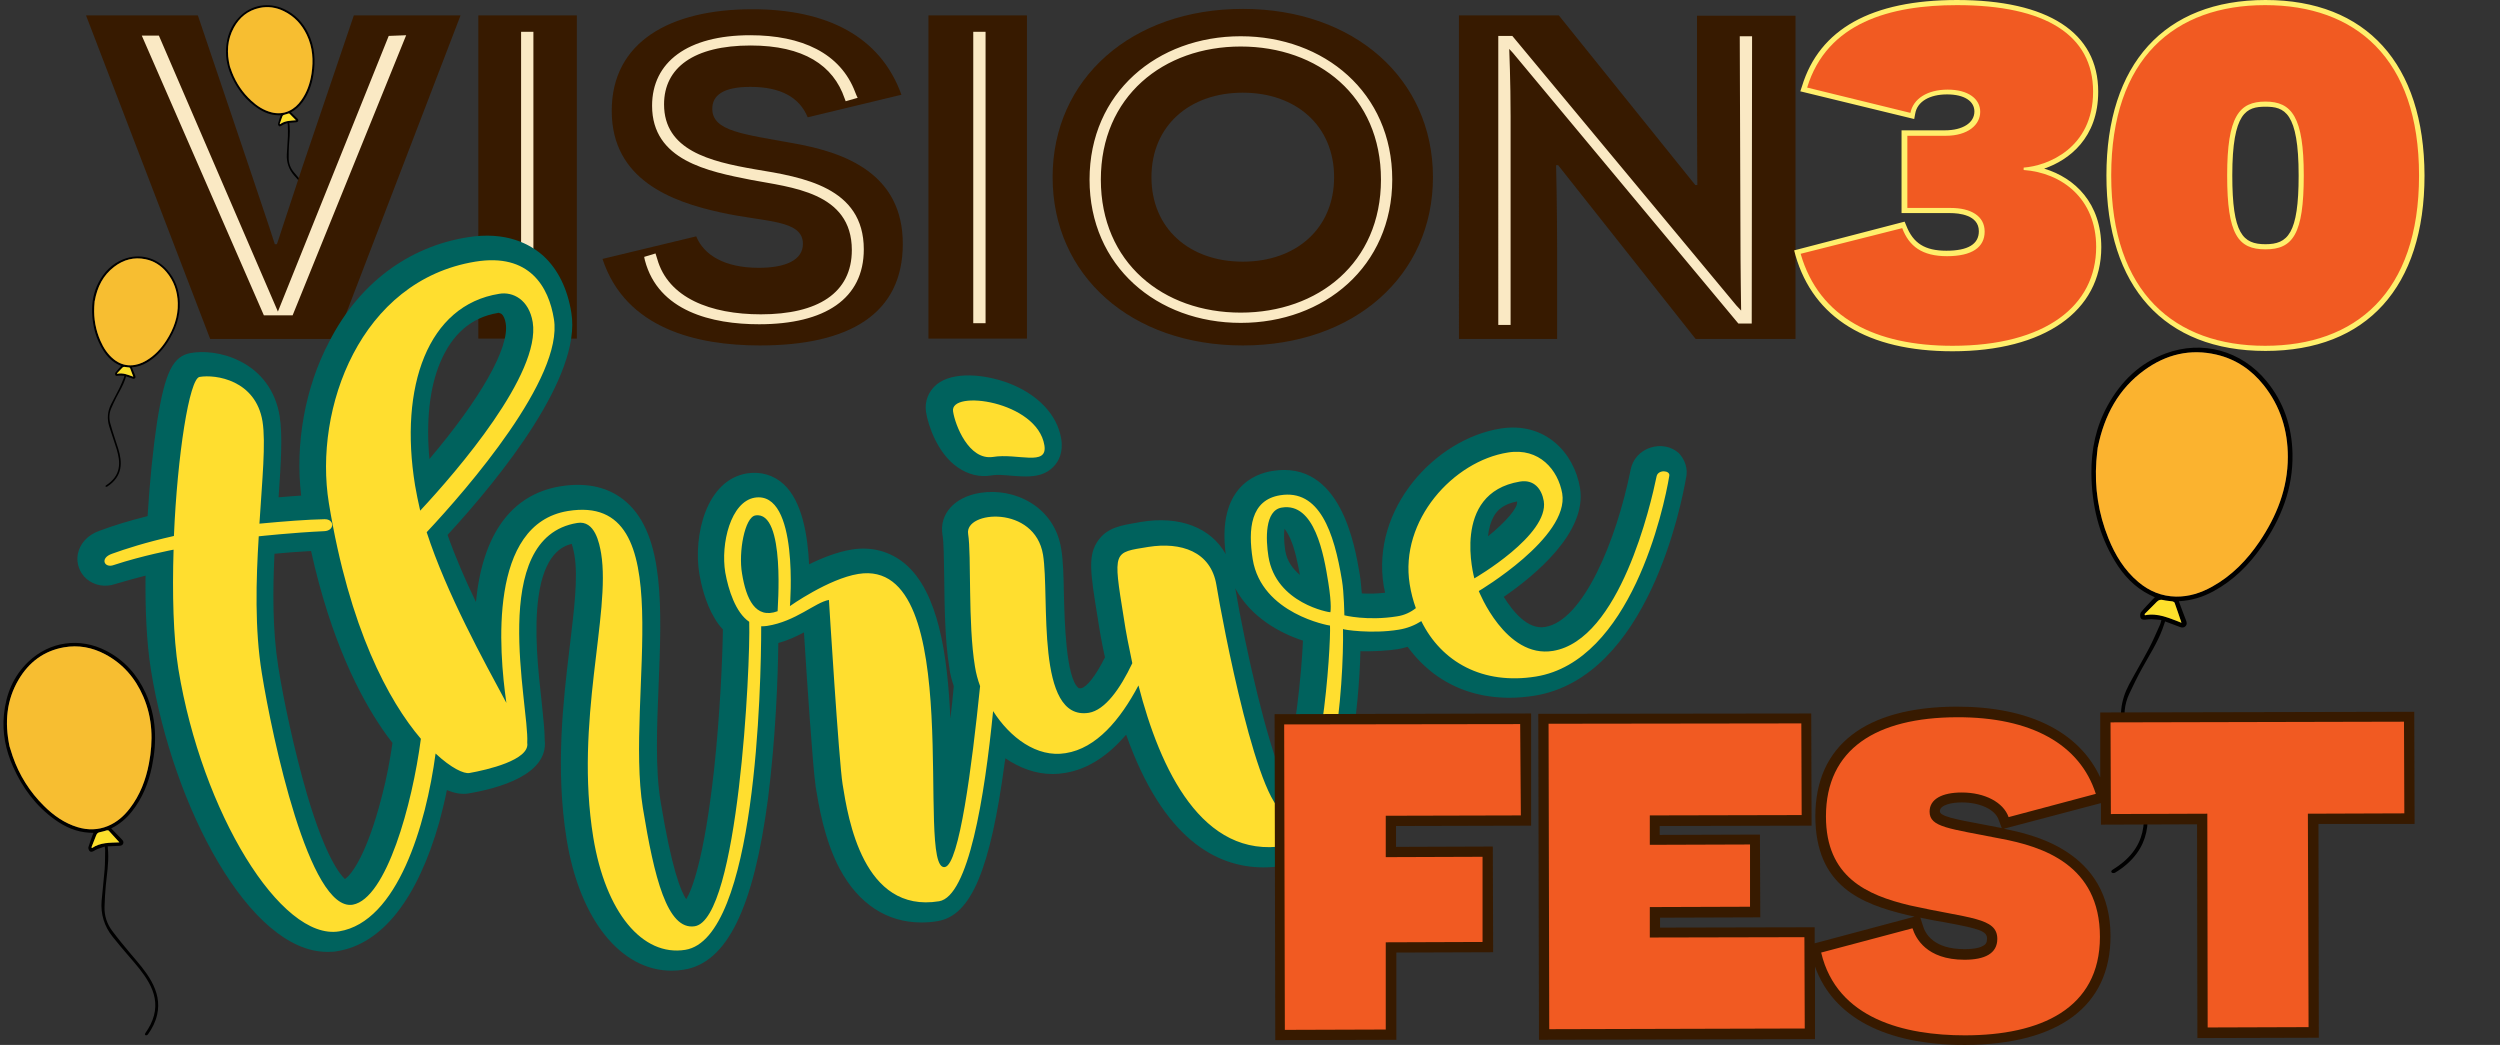
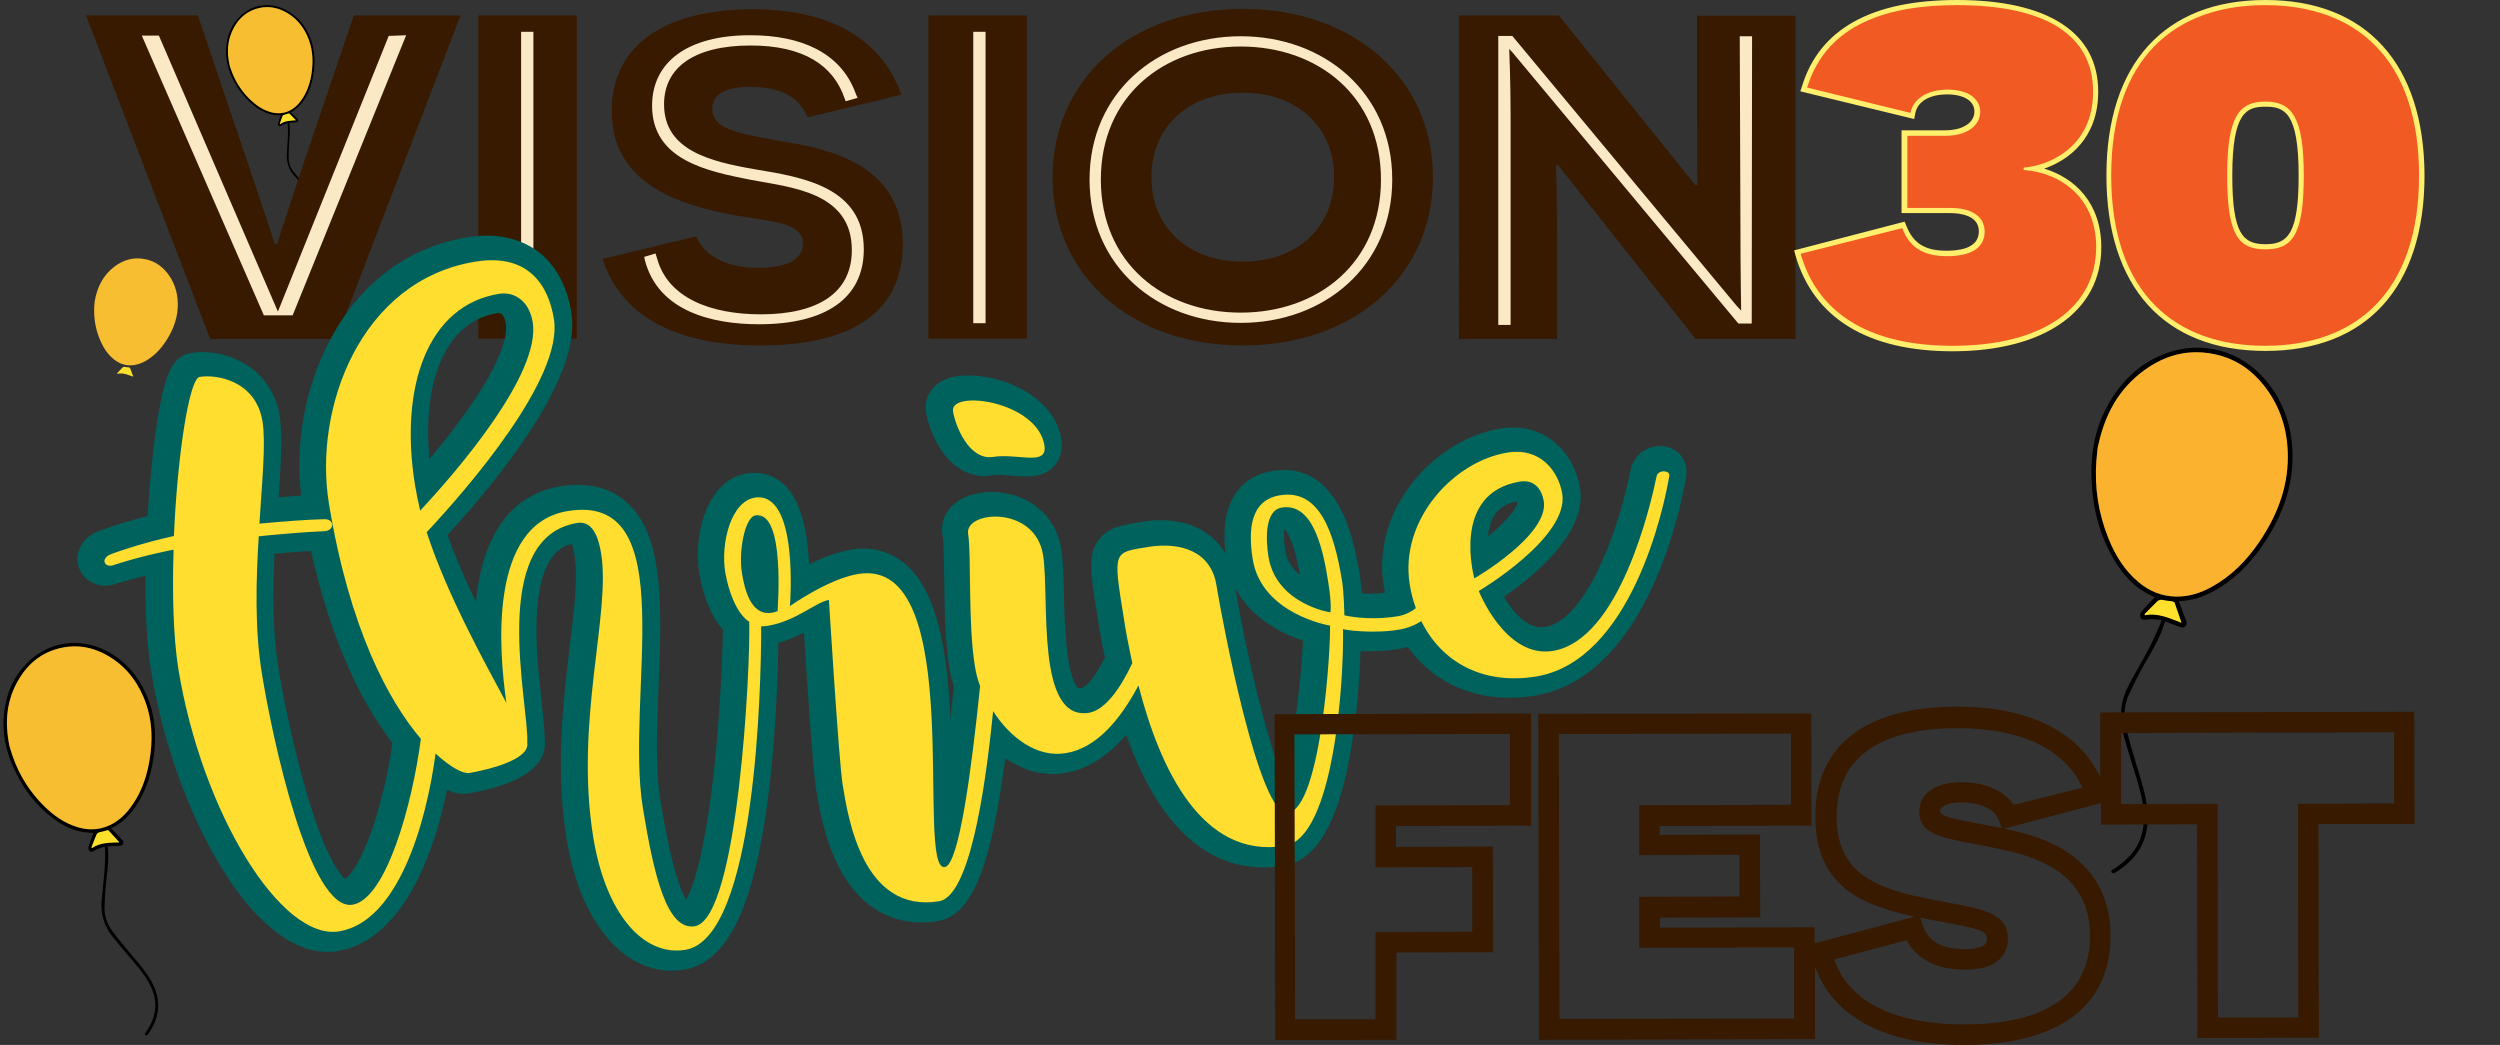
<svg xmlns="http://www.w3.org/2000/svg" id="a" viewBox="0 0 730.92 305.5">
  <rect x="0" y="0" width="730.92" height="305.5" fill="#333333" stroke="none" />
  <defs>
    <style>.h{fill:#fde02c;}.h,.i,.j,.k,.l,.m,.n,.o,.p,.q{stroke-width:0px;}.i{fill:#f15a22;}.j{fill:#f7be31;}.k{fill:#371a00;}.m{fill:#00625d;}.n{fill:#fbb32f;}.o{fill:#ffef6c;}.p{fill:#fae9c4;}.q{fill:#ffde2f;}</style>
  </defs>
  <g id="b">
    <g id="c">
      <path class="l" d="M637.02,175.78c.71,1.92,1.36,3.71,2.06,5.48.25.64.42,1.22-.08,1.78-.5.55-1.1.5-1.75.24-1.38-.55-2.77-1.05-4.24-1.6-.27.77-.5,1.49-.76,2.2-1.51,4.08-3.89,7.71-5.97,11.5-1.34,2.43-2.57,4.94-3.75,7.46-1.46,3.12-1.76,6.43-.97,9.74.9,3.82,2.01,7.59,3.15,11.34,1.26,4.19,2.67,8.35,3.1,12.74.45,4.64-.28,9.01-3.1,12.86-1.71,2.33-3.88,4.15-6.34,5.63-.24.14-.79.15-.94-.02-.38-.41,0-.71.36-.93,2.14-1.32,4.08-2.89,5.65-4.87,2.95-3.73,3.72-8.02,3.25-12.63-.44-4.23-1.74-8.25-3.01-12.28-.99-3.17-1.95-6.34-2.83-9.54-1.42-5.12-.88-10.07,1.62-14.75,1.9-3.56,3.96-7.03,5.84-10.59,1.2-2.27,2.18-4.66,3.25-7,.15-.33.2-.71.36-1.27-1.05-.09-2.01-.2-2.97-.23-.58-.02-1.16.08-1.75.13-.6.05-1.23-.05-1.4-.65-.14-.47-.12-1.19.16-1.53,1.07-1.31,2.27-2.52,3.43-3.76.18-.19.38-.36.63-.6-.56-.26-1.06-.49-1.55-.74-4.42-2.22-7.65-5.69-10.16-9.86-4.74-7.84-6.75-16.45-6.85-25.54-.08-7.06,1.34-13.79,4.79-20.01,3.88-7,9.33-12.32,16.91-15.14,10.75-3.99,22.16-.82,29.48,8.07,5.06,6.15,7.44,13.3,7.61,21.19.23,10.18-3.35,19.15-9.1,27.35-3.74,5.33-8.28,9.83-14.07,12.95-3.05,1.65-6.29,2.68-10.03,2.88ZM613.32,130.75c-.11,1.03-.3,2.53-.41,4.04-.57,7.81.61,15.36,3.53,22.61,1.97,4.89,4.66,9.32,8.75,12.76,3.17,2.67,6.81,4.19,10.99,4.26,3.8.06,7.28-1.07,10.56-2.89,5.73-3.18,10.17-7.74,13.81-13.1,5.07-7.49,8.33-15.63,8.34-24.82,0-7.79-2.18-14.88-7.08-21.02-3.57-4.48-8.12-7.57-13.72-8.89-7.72-1.82-14.78-.1-21.12,4.5-7.54,5.47-11.69,13.08-13.63,22.55ZM637.79,182.07c-.69-2.03-1.32-3.94-2-5.82-.07-.2-.41-.38-.64-.42-.89-.16-1.81-.16-2.67-.39-.79-.21-1.36-.04-1.91.52-1.18,1.2-2.38,2.38-3.57,3.58l.11.34c3.86-.77,7.21.9,10.68,2.2Z" />
    </g>
    <path class="n" d="M613.32,130.75c-.11,1.03-.3,2.53-.41,4.04-.57,7.81.61,15.36,3.53,22.61,1.97,4.89,4.66,9.32,8.75,12.76,3.17,2.67,6.81,4.19,10.99,4.26,3.8.06,7.28-1.07,10.56-2.89,5.73-3.18,10.17-7.74,13.81-13.1,5.07-7.49,8.33-15.63,8.34-24.82,0-7.79-2.18-14.88-7.08-21.02-3.57-4.48-8.12-7.57-13.72-8.89-7.72-1.82-14.78-.1-21.12,4.5-7.54,5.47-11.69,13.08-13.63,22.55Z" />
    <path class="h" d="M637.79,182.07c-.69-2.03-1.32-3.94-2-5.82-.07-.2-.41-.38-.64-.42-.89-.16-1.81-.16-2.67-.39-.79-.21-1.36-.04-1.91.52-1.18,1.2-2.38,2.38-3.57,3.58l.11.34c3.86-.77,7.21.9,10.68,2.2Z" />
    <g id="d">
-       <path class="l" d="M32.51,242.19c1.06,1.11,2.04,2.15,3.05,3.16.36.36.65.72.47,1.25-.18.53-.61.67-1.14.69-1.11.03-2.22.1-3.4.16.05.61.1,1.17.13,1.74.17,3.26-.38,6.47-.69,9.7-.2,2.08-.3,4.17-.37,6.25-.08,2.58.7,4.95,2.23,7,1.76,2.36,3.64,4.63,5.54,6.88,2.12,2.51,4.32,4.95,5.92,7.86,1.69,3.07,2.49,6.29,1.69,9.78-.48,2.11-1.43,4.01-2.69,5.76-.12.17-.5.34-.65.27-.38-.17-.21-.49-.03-.75,1.08-1.55,1.95-3.2,2.44-5.04.92-3.44.18-6.63-1.52-9.66-1.56-2.78-3.65-5.16-5.72-7.56-1.63-1.88-3.23-3.79-4.79-5.73-2.5-3.1-3.6-6.67-3.27-10.64.25-3.01.64-6.02.87-9.03.15-1.92.12-3.86.16-5.79,0-.27-.07-.55-.13-.98-.75.25-1.44.46-2.11.72-.41.16-.78.4-1.16.61-.4.21-.86.33-1.16-.03-.23-.28-.43-.78-.34-1.1.35-1.22.82-2.41,1.24-3.61.07-.19.15-.36.25-.6-.46-.02-.88-.02-1.29-.05-3.71-.21-6.96-1.65-9.93-3.77-5.6-3.99-9.54-9.32-12.31-15.56-2.15-4.84-3.18-9.9-2.65-15.2.59-5.97,2.76-11.26,7.15-15.46,6.22-5.94,15.02-7.16,22.7-3.21,5.31,2.73,9.08,6.95,11.55,12.33,3.19,6.94,3.39,14.19,1.87,21.54-.99,4.78-2.78,9.23-5.84,13.1-1.61,2.04-3.54,3.72-6.05,4.97ZM2.79,218.22c.23.74.55,1.83.92,2.9,1.93,5.55,4.99,10.4,9.16,14.53,2.81,2.78,5.98,5.03,9.82,6.19,2.98.9,5.93.86,8.83-.33,2.63-1.09,4.7-2.9,6.41-5.13,3-3.89,4.7-8.36,5.61-13.13,1.27-6.67,1.09-13.24-1.64-19.58-2.31-5.37-5.93-9.6-11.13-12.37-3.79-2.02-7.84-2.8-12.09-2.04-5.86,1.04-10.21,4.33-13.21,9.39-3.57,6.01-4.16,12.49-2.68,19.59ZM34.91,246.29c-1.08-1.19-2.08-2.32-3.11-3.42-.11-.11-.39-.14-.57-.1-.66.16-1.29.42-1.95.52-.61.09-.95.38-1.16.93-.45,1.18-.93,2.35-1.39,3.52l.18.2c2.43-1.68,5.23-1.53,8.01-1.66Z" />
+       <path class="l" d="M32.51,242.19c1.06,1.11,2.04,2.15,3.05,3.16.36.36.65.72.47,1.25-.18.53-.61.67-1.14.69-1.11.03-2.22.1-3.4.16.05.61.1,1.17.13,1.74.17,3.26-.38,6.47-.69,9.7-.2,2.08-.3,4.17-.37,6.25-.08,2.58.7,4.95,2.23,7,1.76,2.36,3.64,4.63,5.54,6.88,2.12,2.51,4.32,4.95,5.92,7.86,1.69,3.07,2.49,6.29,1.69,9.78-.48,2.11-1.43,4.01-2.69,5.76-.12.17-.5.34-.65.27-.38-.17-.21-.49-.03-.75,1.08-1.55,1.95-3.2,2.44-5.04.92-3.44.18-6.63-1.52-9.66-1.56-2.78-3.65-5.16-5.72-7.56-1.63-1.88-3.23-3.79-4.79-5.73-2.5-3.1-3.6-6.67-3.27-10.64.25-3.01.64-6.02.87-9.03.15-1.92.12-3.86.16-5.79,0-.27-.07-.55-.13-.98-.75.25-1.44.46-2.11.72-.41.16-.78.4-1.16.61-.4.21-.86.33-1.16-.03-.23-.28-.43-.78-.34-1.1.35-1.22.82-2.41,1.24-3.61.07-.19.15-.36.25-.6-.46-.02-.88-.02-1.29-.05-3.71-.21-6.96-1.65-9.93-3.77-5.6-3.99-9.54-9.32-12.31-15.56-2.15-4.84-3.18-9.9-2.65-15.2.59-5.97,2.76-11.26,7.15-15.46,6.22-5.94,15.02-7.16,22.7-3.21,5.31,2.73,9.08,6.95,11.55,12.33,3.19,6.94,3.39,14.19,1.87,21.54-.99,4.78-2.78,9.23-5.84,13.1-1.61,2.04-3.54,3.72-6.05,4.97M2.79,218.22c.23.74.55,1.83.92,2.9,1.93,5.55,4.99,10.4,9.16,14.53,2.81,2.78,5.98,5.03,9.82,6.19,2.98.9,5.93.86,8.83-.33,2.63-1.09,4.7-2.9,6.41-5.13,3-3.89,4.7-8.36,5.61-13.13,1.27-6.67,1.09-13.24-1.64-19.58-2.31-5.37-5.93-9.6-11.13-12.37-3.79-2.02-7.84-2.8-12.09-2.04-5.86,1.04-10.21,4.33-13.21,9.39-3.57,6.01-4.16,12.49-2.68,19.59ZM34.91,246.29c-1.08-1.19-2.08-2.32-3.11-3.42-.11-.11-.39-.14-.57-.1-.66.16-1.29.42-1.95.52-.61.09-.95.38-1.16.93-.45,1.18-.93,2.35-1.39,3.52l.18.2c2.43-1.68,5.23-1.53,8.01-1.66Z" />
    </g>
    <path class="j" d="M2.79,218.22c.23.74.55,1.83.92,2.9,1.93,5.55,4.99,10.4,9.16,14.53,2.81,2.78,5.98,5.03,9.82,6.19,2.98.9,5.93.86,8.83-.33,2.63-1.09,4.7-2.9,6.41-5.13,3-3.89,4.7-8.36,5.61-13.13,1.27-6.67,1.09-13.24-1.64-19.58-2.31-5.37-5.93-9.6-11.13-12.37-3.79-2.02-7.84-2.8-12.09-2.04-5.86,1.04-10.21,4.33-13.21,9.39-3.57,6.01-4.16,12.49-2.68,19.59Z" />
    <path class="h" d="M34.91,246.29c-1.08-1.19-2.08-2.32-3.11-3.42-.11-.11-.39-.14-.57-.1-.66.16-1.29.42-1.95.52-.61.09-.95.38-1.16.93-.45,1.18-.93,2.35-1.39,3.52l.18.2c2.43-1.68,5.23-1.53,8.01-1.66Z" />
    <g id="e">
      <path class="l" d="M85.05,32.83c.64.62,1.23,1.21,1.84,1.78.22.2.4.4.3.72-.09.31-.34.4-.65.42-.65.04-1.29.11-1.97.16.04.35.08.68.11,1.01.17,1.89-.08,3.77-.2,5.66-.07,1.21-.09,2.43-.08,3.65,0,1.5.51,2.87,1.44,4.02,1.07,1.34,2.22,2.61,3.37,3.88,1.29,1.42,2.62,2.79,3.61,4.44,1.05,1.75,1.58,3.61,1.19,5.66-.24,1.24-.75,2.36-1.44,3.41-.07.1-.28.21-.38.17-.22-.09-.13-.28-.03-.43.6-.92,1.07-1.9,1.31-2.98.46-2.02-.04-3.86-1.09-5.59-.97-1.59-2.23-2.93-3.49-4.28-.99-1.06-1.96-2.14-2.91-3.23-1.52-1.75-2.24-3.8-2.13-6.12.08-1.76.25-3.51.32-5.27.04-1.12-.01-2.25-.03-3.37,0-.16-.05-.32-.1-.57-.43.16-.83.3-1.21.47-.23.1-.44.25-.66.38-.23.13-.49.21-.67,0-.14-.16-.27-.45-.22-.63.18-.72.42-1.42.65-2.13.03-.11.08-.21.14-.36-.27,0-.51,0-.75,0-2.16-.04-4.08-.81-5.86-1.98-3.34-2.2-5.75-5.22-7.49-8.79-1.35-2.77-2.06-5.69-1.87-8.79.22-3.49,1.37-6.61,3.83-9.14,3.49-3.59,8.59-4.48,13.14-2.35,3.15,1.48,5.43,3.85,6.98,6.93,2,3.97,2.27,8.18,1.54,12.49-.47,2.8-1.42,5.43-3.12,7.75-.9,1.22-1.98,2.24-3.42,3.02ZM67.25,19.51c.15.43.36,1.05.6,1.67,1.24,3.19,3.12,5.94,5.63,8.26,1.69,1.56,3.59,2.8,5.85,3.39,1.75.46,3.47.37,5.13-.38,1.51-.69,2.67-1.79,3.62-3.12,1.66-2.33,2.56-4.96,2.99-7.76.6-3.91.35-7.73-1.37-11.36-1.46-3.07-3.65-5.46-6.74-6.96-2.25-1.1-4.62-1.46-7.08-.93-3.39.73-5.85,2.74-7.49,5.74-1.95,3.57-2.16,7.35-1.15,11.45ZM86.53,35.16c-.65-.67-1.26-1.3-1.88-1.92-.07-.06-.23-.07-.33-.05-.38.1-.74.27-1.13.35-.35.07-.55.24-.66.56-.24.7-.49,1.39-.74,2.08l.11.12c1.38-1.03,3.01-1,4.63-1.14Z" />
    </g>
    <path class="j" d="M67.25,19.51c.15.43.36,1.05.6,1.67,1.24,3.19,3.12,5.94,5.63,8.26,1.69,1.56,3.59,2.8,5.85,3.39,1.75.46,3.47.37,5.13-.38,1.51-.69,2.67-1.79,3.62-3.12,1.66-2.33,2.56-4.96,2.99-7.76.6-3.91.35-7.73-1.37-11.36-1.46-3.07-3.65-5.46-6.74-6.96-2.25-1.1-4.62-1.46-7.08-.93-3.39.73-5.85,2.74-7.49,5.74-1.95,3.57-2.16,7.35-1.15,11.45Z" />
    <path class="h" d="M86.53,35.16c-.65-.67-1.26-1.3-1.88-1.92-.07-.06-.23-.07-.33-.05-.38.1-.74.27-1.13.35-.35.07-.55.24-.66.56-.24.7-.49,1.39-.74,2.08l.11.12c1.38-1.03,3.01-1,4.63-1.14Z" />
    <g id="f">
-       <path class="l" d="M38.55,107.4c.33.83.64,1.6.96,2.37.12.28.2.53-.02.78-.21.25-.47.23-.76.13-.61-.22-1.22-.43-1.87-.65-.11.34-.2.66-.31.97-.61,1.8-1.61,3.41-2.48,5.09-.56,1.08-1.06,2.19-1.55,3.3-.6,1.38-.69,2.83-.31,4.26.44,1.66.97,3.29,1.51,4.92.6,1.82,1.26,3.61,1.5,5.53.25,2.02-.02,3.94-1.21,5.65-.72,1.04-1.64,1.86-2.7,2.53-.1.07-.34.07-.41,0-.17-.17,0-.31.15-.41.92-.6,1.75-1.31,2.41-2.19,1.24-1.66,1.53-3.54,1.27-5.55-.24-1.84-.86-3.58-1.45-5.33-.47-1.37-.92-2.75-1.35-4.13-.68-2.22-.5-4.39.53-6.46.79-1.58,1.65-3.11,2.43-4.69.5-1.01.9-2.06,1.34-3.09.06-.15.08-.31.14-.56-.46-.03-.88-.06-1.3-.07-.25,0-.51.05-.76.08-.26.03-.54,0-.62-.27-.06-.2-.06-.52.05-.67.45-.59.96-1.13,1.45-1.68.08-.09.16-.16.27-.27-.25-.11-.47-.2-.69-.3-1.96-.92-3.4-2.4-4.55-4.19-2.16-3.37-3.14-7.1-3.29-11.07-.11-3.08.43-6.04,1.86-8.79,1.61-3.1,3.93-5.49,7.21-6.81,4.65-1.87,9.67-.62,12.96,3.18,2.28,2.63,3.4,5.72,3.57,9.16.22,4.44-1.24,8.4-3.65,12.05-1.57,2.37-3.5,4.39-5.99,5.82-1.31.75-2.72,1.24-4.35,1.37ZM27.68,88.01c-.03.45-.1,1.11-.13,1.77-.16,3.42.44,6.7,1.8,9.83.91,2.11,2.14,4.01,3.97,5.47,1.42,1.13,3.02,1.75,4.85,1.73,1.66-.02,3.17-.55,4.58-1.38,2.46-1.45,4.35-3.5,5.88-5.88,2.13-3.33,3.46-6.92,3.35-10.94-.09-3.4-1.12-6.47-3.33-9.1-1.61-1.91-3.63-3.21-6.09-3.72-3.39-.71-6.46.13-9.17,2.21-3.23,2.47-4.95,5.85-5.69,10ZM38.97,110.13c-.32-.88-.62-1.7-.94-2.52-.03-.09-.18-.16-.29-.18-.39-.06-.79-.05-1.17-.14-.35-.08-.6,0-.83.25-.5.54-1.01,1.07-1.52,1.6l.05.15c1.68-.38,3.16.31,4.69.84Z" />
-     </g>
+       </g>
    <path class="j" d="M27.68,88.01c-.03.45-.1,1.11-.13,1.77-.16,3.42.44,6.7,1.8,9.83.91,2.11,2.14,4.01,3.97,5.47,1.42,1.13,3.02,1.75,4.85,1.73,1.66-.02,3.17-.55,4.58-1.38,2.46-1.45,4.35-3.5,5.88-5.88,2.13-3.33,3.46-6.92,3.35-10.94-.09-3.4-1.12-6.47-3.33-9.1-1.61-1.91-3.63-3.21-6.09-3.72-3.39-.71-6.46.13-9.17,2.21-3.23,2.47-4.95,5.85-5.69,10Z" />
    <path class="h" d="M38.97,110.13c-.32-.88-.62-1.7-.94-2.52-.03-.09-.18-.16-.29-.18-.39-.06-.79-.05-1.17-.14-.35-.08-.6,0-.83.25-.5.54-1.01,1.07-1.52,1.6l.05.15c1.68-.38,3.16.31,4.69.84Z" />
  </g>
  <g id="g">
    <path class="k" d="M61.45,99.1L25.15,4.5h32.7l14.7,43.5c5.8,17.1,7.7,23,7.8,23.4h.6c.2-.4,2-6.2,7.6-23l14.9-43.9h31.2l-36.3,94.6h-36.9ZM139.85,4.5h28.8v94.5h-28.8V4.5ZM203.55,69.1c2.2,5.4,8.2,9.2,18.3,9.2,7.9,0,12.9-2.3,12.9-7,0-7.2-11.2-6.3-24.1-9.2-14.2-3.1-31.8-9.5-31.8-29.7S195.95,2.7,219.95,2.7c21.9,0,37.5,8,43.6,25l-27.4,6.6c-2.4-5.8-7.8-8.9-16.8-8.9-8.1,0-11.1,2.6-11.1,6.4,0,6.6,9.1,7.4,23.8,10.1,15.3,2.7,31.9,9,31.9,29.4s-15.5,29.7-41.8,29.7c-18.4,0-39.3-4.9-46-25.3l27.4-6.6h0ZM271.45,4.5h28.8v94.5h-28.8V4.5h0ZM363.35,2.6c32.5,0,55.6,20.4,55.6,49.2s-23,49.2-55.6,49.2-55.6-20.4-55.6-49.2S330.85,2.6,363.35,2.6ZM363.35,76.5c15.6,0,26.7-9.7,26.7-24.7s-11.1-24.7-26.7-24.7-26.7,9.7-26.7,24.7,11.1,24.7,26.7,24.7ZM455.55,48.3h-.6c0,.1.3,12,.3,24.3v26.5h-28.7V4.5h29.2l39.9,49.6h.6c0-.1-.1-12.6-.1-22.5V4.6h28.8v94.5h-29.2l-40.2-50.8h0Z" />
    <path class="p" d="M77.15,92.2L41.45,10.4h5l34.8,80.7c.1-.2,32.4-80.6,32.4-80.6l5.1-.2-33.2,81.9s-8.4,0-8.4,0ZM152.35,9.3h3.6v85.2h-3.6V9.3ZM284.55,9.3h3.6v85.2h-3.6V9.3ZM191.65,74.1s.4,1.2.5,1.6c3.2,11.4,15.6,16.2,30.3,16.2,16.6,0,26.6-6.2,26.6-18.8,0-17-17.9-18.3-29.4-20.5-12.7-2.5-29-5.7-29-21.7,0-12.7,10.3-20.6,28.7-20.6,15,0,26.4,5.2,30.7,16.7.1.4.7,1.6.7,1.6l-3.5,1s-.2-.6-.3-.8c-3.3-9.7-12-15.5-27.5-15.5-16.6,0-25.3,6.5-25.3,17.2,0,13.4,13.3,16.7,26.6,19,14,2.3,31.8,5.2,31.8,23.4,0,14.4-11.3,21.9-30.6,21.9-13.8,0-29.5-3.8-33.4-18.7-.1-.3-.2-1-.2-1l3.3-1h0ZM362.75,10.6c24.4,0,44.3,16.5,44.3,41.9s-19.9,41.9-44.3,41.9-44.2-16.5-44.2-41.9,19.8-41.9,44.2-41.9ZM362.75,91.4c22.6,0,41-14.5,41-38.9s-18.4-38.9-41-38.9-40.9,14.6-40.9,38.9,18.2,38.9,40.9,38.9ZM442.35,15.5l-1.1-1.2c0,.1.4,9.5.4,19.8v60.9h-3.6V10.5h4.1l65.5,78.8,1.4,1.5c0-.1-.2-12.6-.2-22.8l-.2-57.4h3.6l-.1,84h-3.9L442.35,15.5Z" />
    <path class="o" d="M597.65,49.3c7.3-2.5,15.8-9,15.8-22.5,0-17.3-14.7-26.8-41.3-26.8-25,0-40.2,8.5-45.3,25.2l-.5,1.5,33.3,8.1.3-1.6c.6-3.5,4.2-5.6,9.3-5.6s8,2,8,5c0,3.3-3.4,5.5-8.6,5.5h-12.7v24.2h14.2c2.5,0,8.4.5,8.4,5.3,0,3.8-3.2,5.7-9.5,5.7s-9.7-2.2-11.7-7.3l-.5-1.2-32.3,8.4.4,1.5c5.3,18.3,21.1,28,45.9,28,26.8,0,43.5-11.7,43.5-30.4,0-12.9-7.7-20.3-16.7-23ZM570.85,99.6c-15.8,0-35.9-4.3-42.5-24.3l26.9-6.8c2.5,5.4,7,8,13.9,8,10.9,0,12.5-5.4,12.5-8.7,0-5.2-4.3-8.3-11.4-8.3h-11.2v-18.3h9.7c8,0,11.6-4.4,11.6-8.5,0-4.8-4.4-8-11-8-5.9,0-10.3,2.5-11.9,6.6l-27.2-6.6c5.2-14.6,18.9-21.7,41.9-21.7,17.4,0,38.2,4.1,38.2,23.8s-18.2,20.7-19,20.8l-1.4.1v3.5l1.4.1c9.2.6,19.9,6.4,19.9,20.9.1,17.2-15,27.4-40.4,27.4ZM662.35,0c-29.5,0-46.5,18.7-46.5,51.3s16.9,51.3,46.5,51.3,46.5-18.7,46.5-51.3c-.1-32.6-17-51.3-46.5-51.3ZM662.35,99.6c-28,0-43.5-17.2-43.5-48.3s15.4-48.3,43.5-48.3,43.5,17.2,43.5,48.3-15.5,48.3-43.5,48.3ZM662.35,28.3c-9.4,0-12.7,6-12.7,23.1s3.2,23.1,12.7,23.1,12.7-5.8,12.7-23.1-3.5-23.1-12.7-23.1ZM662.35,71.4c-6.6,0-9.7-3-9.7-20.1,0-18.6,4.2-20.1,9.7-20.1s9.7,1.5,9.7,20.1c0,17.1-3.2,20.1-9.7,20.1Z" />
    <path class="i" d="M612.85,72.2c0,17.1-14.7,28.9-42,28.9-22.4,0-39-8.1-44.4-26.9l29.7-7.5c2,5.3,5.8,8.2,13.1,8.2s11-2.6,11-7.2-4.1-6.9-9.9-6.9h-12.7v-21.1h11.2c6.5,0,10.1-3.2,10.1-7s-3.5-6.5-9.5-6.5-10.1,2.7-10.9,6.8l-30.2-7.4c5.8-19,24.3-24.1,43.8-24.1,25.8,0,39.8,8.7,39.8,25.3s-13.4,21.7-20.3,22.2v.7h0c11.1.8,21.2,8.3,21.2,22.5h0ZM707.25,51.3c0,34.4-18.7,49.8-45,49.8s-45-15.4-45-49.8S635.95,1.5,662.25,1.5s45,15.4,45,49.8ZM673.55,51.3c0-17.1-3.5-21.6-11.2-21.6s-11.2,4.3-11.2,21.6,3.2,21.6,11.2,21.6,11.2-4.4,11.2-21.6Z" />
    <path class="m" d="M270.75,120.5c-.5-3.1.7-6.1,3.1-8.1,4.8-3.9,14-3,21-.4,8.6,3.3,14.2,9.2,15.4,16.2.7,4.1-.8,6.7-2.1,8.1-2.3,2.5-5.3,3-8.3,3-1.3,0-2.7-.1-4-.2-2.1-.2-4.3-.4-6-.1-3.5.6-6.9-.3-9.9-2.4-5.9-4.1-8.6-12.3-9.2-16.1ZM492.95,139.7h0c-1.3,7.5-11.1,58.3-44.3,63.7-2.5.4-5,.6-7.4.6-8.3,0-15.9-2.4-22.1-7.1-2.9-2.2-5.4-4.8-7.6-7.8-.9.3-1.9.5-2.9.7-2.6.4-6.9.7-10.9.6-.2,8.1-1.1,19.6-3.1,30.7-3.7,20-10,30.5-19.3,32-1.9.3-3.9.5-5.9.5-13.8,0-29.4-8.3-40.2-38.8-5,5.8-10.9,10.1-18,11.2-1.2.2-2.4.3-3.5.3-5,0-9.7-1.8-13.8-4.6-.1.4-.1.8-.2,1.2-4.2,31.3-9.8,44.8-19.6,46.4-1.6.3-3.2.4-4.8.4-10,0-18.3-5.4-23.8-15.6-4.6-8.6-6.2-18.8-7.1-24.2v-.2c-.8-5.2-2.5-30.4-3.4-44.8-2.1,1.1-4.6,2.3-7.5,3.1-.1,10-.8,28-3,45.4-4.2,32.1-12,48.1-24.6,50.1-1.2.2-2.4.3-3.6.3-14.8,0-26.9-14.9-30.7-38.5-3.3-20.6-1-40.3.9-56.1,1.3-10.9,2.5-20.3,1.4-26.9-.3-1.7-.6-2.7-.8-3.3-2.9.7-8,3.2-9.7,15.4-1.4,9.8-.1,21.9.9,30.7.5,4.9.9,8.5.9,11.2,1.2,10.2-13.5,14.2-22.4,15.7-1.9.3-4-.1-6.2-1-.6,3.1-1.4,6.2-2.2,9.3-6.4,22.5-16.7,35.7-29.9,37.8-1,.2-1.9.2-2.9.2-22.6,0-45-42.1-51.5-82.3-1.4-8.6-1.7-18.9-1.6-27.7-2.7.7-5.7,1.5-8.7,2.4-3.1,1.1-6.2.5-8.5-1.4-2.1-1.8-3.1-4.6-2.6-7.3.6-3.1,2.9-5.6,6.3-6.8,4.3-1.6,8.9-3,14.1-4.3.6-9.9,1.6-19.8,2.8-27.7,2.3-14.4,4.6-19.1,9.9-20,3.4-.6,8.9-.3,14.1,2.3,6.4,3.1,10.6,8.8,11.8,16.1.9,5.7.4,13.7-.3,23.8,2.5-.2,4.7-.4,6.6-.5-1.8-15,1.1-31.6,8.2-45,8.6-16.9,23-27.7,40.3-30.5,11.5-1.9,18.5,2,22.4,5.5,4.2,3.9,7,9.6,8.1,16.6,3,18.4-20.2,47.5-36.2,64.9,2.3,6.5,5.2,13.2,8.3,19.6,1.9-19.7,10.3-31.4,24.6-33.8,8-1.3,14.5.3,19.4,4.6,11.2,9.9,10.3,31.2,9.4,53.7-.5,12-1,24.4.6,33.9,3.2,19.5,5.9,26.3,7.5,28.5,1.6-2.7,5.2-11.5,8.1-37.7,1.8-16.5,2.5-33.4,2.6-41.2-.9-.9-1.7-2-2.4-3.2-2.8-4.6-4-10.2-4.5-13.1-1.8-11.1,2-27.4,14-29.3,4-.6,7.8.5,10.7,3.2,5.4,5,7,15,7.4,23.4,3.8-1.9,8.2-3.6,12.3-4.3,5.9-1,11.4.5,15.7,4.1,9.8,8.2,12.5,26.7,13.3,45.3.4-3.1.7-6.2,1-9.5-.6-1.8-1.1-3.6-1.3-5.4-1.3-7.9-1.4-18.2-1.5-26.5-.1-5.2-.1-10.2-.5-12.3-1-6.1,3.5-11.1,11-12.3,10.1-1.6,21.7,4,23.7,16.3.6,3.5.7,8.2.8,13.5.2,7.8.6,24.1,4.2,27.2.1.1.2.2.9.1,1.5-.3,4.1-3.4,6.9-9-.8-3.6-1.5-7.4-2.1-11.4-2.2-13.5-3-18.5.2-22.9,2.7-3.7,6.7-4.3,11.3-5.1l1.1-.2c11.4-1.9,20.5,1.7,24.8,9.4-2.5-19.5,8.6-23.5,13.6-24.3,20.1-3.3,24.2,22,25.6,30.3.3,1.6.4,3.6.6,5.5,1.9.1,4.2.1,6.8-.2-.1-.7-.3-1.4-.4-2-3.7-22.6,15-42.9,34.1-46,13.1-2.1,21.6,7.1,23.3,17.4,2.1,13-13.4,25.7-22.3,31.8,2.6,4.2,7,9.7,12.1,8.8,11.1-1.8,20.8-25.1,25-46,.6-3,2.7-5.4,5.7-6.4s6.2-.4,8.4,1.6c1.8,1.9,2.7,4.6,2.1,7.2h0ZM443.55,146.6c-4.1.8-5.7,2.6-6.6,4-1.1,1.8-1.7,4-1.9,6.2,5.2-4.2,8.7-8.3,8.5-10v-.2ZM375.75,160.9c.5,3.2,2.3,5.5,4.3,7.2-.6-3.3-1.4-7.4-2.8-10.6-.5-1.1-1.1-2.2-1.7-2.9-.2,1.4-.2,3.6.2,6.3ZM361.15,172c3.1,18.2,9.2,44.5,13.8,55.1,1.2-3.4,2.8-9.4,4.2-19.9,1-7.7,1.6-15.2,1.8-19.9-6.5-2.1-15.2-6.7-19.8-15.3h0ZM111.65,232.8c1.4-5.3,2.4-10.7,3.1-15.6-1-1.3-2-2.6-3-4.1-6.5-9.5-15-25.8-20.8-52-3.8.2-7.7.5-10.7.8-.5,10.6-.6,22.3,1.1,33,1.5,9.5,4.6,24.2,8.4,37.3,5.5,18.7,9.8,23.6,11.1,24.8,2-1.3,6.5-7.4,10.8-24.2ZM145.55,91.5c-7.8,1.3-13.4,6.2-16.9,14.6-3.1,7.4-4.1,17.2-3.1,28.1,14.9-17.6,23.5-32.6,22.3-39.7-.2-1.3-.7-2.3-1.2-2.7-.3-.2-.6-.3-.8-.3-.1-.1-.2-.1-.3,0Z" />
    <path class="q" d="M278.65,120.3c-1.1-6.5,24.6-3.1,26.7,9.9,1,6.3-7.9,2.2-15.1,3.4-7,1-11-9.3-11.6-13.3h0ZM488.05,139.1h0c-1.6,9.8-11.3,54.2-39,58.7-15.5,2.5-27.6-4.2-33.5-16.2-1.9,1.2-4.1,2.1-6.6,2.5-7.9,1.3-16.3,0-16.3-.2.3,15.5-2.7,61.1-17,63.4-24.2,3.9-36.5-22.4-42.8-46.9-5.3,10-12.3,18.4-21.3,19.8-8.4,1.4-16.3-4.6-21.2-12.3-2.5,25.3-7.2,54.2-15.8,55.6-22.2,3.6-26.6-24.2-28.2-34.2-1.1-6.8-4-53.9-4-53.9-4,.7-9.7,6.3-18.1,7.6-.6.1-1.2.1-1.7.1,0,17.4-1.5,91.3-22.2,94.6-12.5,2-23.3-10.9-26.9-32.9-5.5-33.9,5.2-65.3,2.3-83-.5-2.9-1.8-9.8-7-8.9-26.3,4.3-14,53.4-14.6,64.2v.1c.8,5-11.8,7.9-16.9,8.8-1.6.3-5.3-1.4-9.9-5.7-2.8,20.9-11.1,49.2-28.2,52-17,2.8-40.1-34.7-47-76.7-1.5-9.4-1.8-22.1-1.4-34.9,0,0-9,1.7-17.5,4.5-2.7,1-4.2-2-.5-3.3,3.9-1.4,9.7-3.3,18.1-5.2,1-23.6,4.5-46,7.5-46.5,4.7-.8,16.4.9,18.4,13,1,6.3-.1,17.2-.9,29.9,7.5-.7,13.9-1.2,19-1.3,3-.1,3.1,3.4-.1,3.5-9,.4-19.1,1.5-19.1,1.5-.8,12.9-1.2,27.1.9,40,3,18.7,13.9,69.9,26.6,67.7,9.8-1.8,17.4-29.3,19.9-48.5-9.4-11-20.9-32.2-26.9-68.9-4.5-27.7,9.2-65.1,42.8-70.6,15.9-2.6,21.5,7.4,23,16.8,2.8,17.2-25.2,49.5-37.2,62.3,5.8,17.9,16.7,37.6,23.3,49.9-2.2-15.4-5.3-52.3,18-56.1,33.9-5.5,16.6,54,21.9,86.8,3.3,20.2,7.1,35.9,15.2,34.6,12.7-2.1,16.3-76,15.9-89-4-2.7-6.1-9.4-7-14.4-1.4-8.5,1.6-20.7,8.6-21.9,13.1-2.1,10.3,31.7,10.3,31.7,0,0,11.3-8,20-9.4,32.2-5.2,16.4,87.2,25.3,85.7,4.2-.7,7.9-29.4,10.3-52.9-.7-1.9-1.2-3.8-1.5-5.7-2.1-12.7-1-32.5-2-38.8-1.1-6.8,19.5-8.5,21.9,6.1,2,12.4-2.3,48.7,13.4,46.2,4.7-.8,9.1-6.9,12.7-14.5-1-4.7-1.9-9.2-2.5-13.3-3.2-19.8-3.1-19,7.2-20.7,9.5-1.5,18.3,1.3,19.9,11.2s12.5,68,20.9,66.6c9.8-1.6,12.6-49.4,12.3-54.8-.2,0-20-3.4-22.6-19.4-1.4-8.9-.6-17.3,8-18.7,11.5-1.9,15.8,10.8,18.1,24.9.6,3.5.7,10.2.7,10.2,0,0,6.7,1.7,15.4.3,2.1-.3,4-1.2,5.5-2.4-.8-2.2-1.4-4.5-1.8-7-3-18.7,12.8-36,28.7-38.5,9.2-1.5,14.7,5.1,15.9,12,2.1,12.8-24.4,28.5-24.4,28.5,0,0,7.8,19.8,21.7,17.5,19.5-3.2,28.6-42.8,30.3-51.1.5-2,4-1.7,3.7-.1h0ZM121.35,141.9c.4,2.3.9,4.8,1.5,7.4,10.9-11.7,35.3-40,32.9-55.1-1.1-6.6-5.8-9-9.8-8.3-20.9,3.3-29.3,27.2-24.6,56ZM220.85,150.7h0c-3.1.5-5,10.7-3.9,17,1.2,7.4,3.9,13.4,10.4,11-.1,0,2.5-29.5-6.5-28ZM388.35,170.3h0c-1.3-8.2-4-23.5-13.6-21.9-5,.8-4.7,9.3-3.9,14.3,2.2,13.8,18,16.4,18.1,16.3,0,.1.5-1.8-.6-8.7h0ZM431.05,169.1c.2-.1,21.9-12.7,20.3-22.6-.6-3.5-2.8-6.4-7-5.7-20.3,3.4-13.3,28.2-13.3,28.3Z" />
    <path class="k" d="M705.95,240.9l-.1-32.8-91.8.2v19c-6.2-13.4-20.9-20.7-41.9-20.7h-.2c-26.6.1-41.2,11.4-41.2,32s13.6,25.7,26.8,28.9c.7.2,1.5.3,2.2.5l-29.2,7.8v-4.7l-45.2.1v-2.9l29.3-.1-.1-24.2-29.3.1v-2.6l44.4-.1-.1-32.8c-26.6,0-53.2.1-79.8.1.1,31.8.1,63.6.2,95.3l80.7-.2v-21.2c5.3,14.8,20.6,22.9,43.7,22.9h.2c27.4-.1,42.5-11.4,42.5-31.8,0-25.1-23.2-29.8-31.2-31.4l28.4-7.5v6.3l28.1-.1.1,62.5,35.5-.1-.1-62.5h28.1ZM455.95,297.9l-.2-83.3,67.9-.1v20.8l-44.4.1v14.6l29.3-.1v12.2l-29.3.1v14.9l45.3-.1v20.8l-68.6.1h0ZM588.75,235.3c-2.8-4.1-8.4-6.6-15.2-6.6h0c-9.2,0-12.4,4.4-12.4,8.6,0,6.4,5.8,7.5,17.3,9.7,1.8.3,3.8.7,6,1.2,18.1,3.5,26.6,11.6,26.6,25.5,0,21.2-19.8,25.8-36.5,25.8h-.2c-14.6,0-32.6-3.4-38.1-19l21.2-5.6c1.9,3.6,6.5,8.6,16.9,8.6h.1c3.6,0,6.4-.6,8.5-1.8,2.6-1.5,4.1-4.1,4.1-7.2,0-7.3-6.8-8.6-17-10.5-3.2-.6-6.8-1.3-10.9-2.2-13.3-3.2-22.1-8.3-22.2-23,0-21.4,19.1-25.9,35.2-25.9,18.6-.1,31.5,6.1,36.7,17.4l-20.1,5h0ZM585.25,242.1c-2.1-.4-4-.8-5.7-1.1-8.2-1.5-12.4-2.4-12.4-3.8,0-1.9,3.5-2.6,6.4-2.6h0c5.4,0,9.8,2.1,10.8,5.1l.9,2.4h0ZM561.45,268.3c2.7.6,5.1,1,7.4,1.4,9.7,1.8,12.1,2.5,12.1,4.7,0,1.2-.4,1.7-1.1,2.1-.8.5-2.4,1-5.5,1h0c-8.9,0-11.5-4.4-12.2-7l-.7-2.2ZM648.45,297.5l-.1-62.5-28.2.1v-20.8l79.8-.2v20.8l-28.1.1.1,62.5h-23.5ZM447.65,208.6l-75,.2.2,95.3,35.4-.1v-25.5l28.3-.1-.1-30.9-28.3.1v-6.1l39.5-.1v-32.8h0ZM402.15,235.5v18.1l28.3-.1v18.9l-28.3.1v25.5h-23.5l-.2-83.3,63-.1v20.8l-39.3.1Z" />
-     <path class="i" d="M444.65,238.4l-39.5.1h0v12.1l28.3-.1v24.9l-28.3.1v25.5l-29.5.1-.2-89.3,69-.1.2,26.7ZM482.35,274.1v-8.9l29.3-.1v-18.2l-29.3.1v-8.6l44.4-.1-.1-26.8-73.9.1h0l.2,89.3,74.7-.2-.1-26.7-45.2.1h0ZM584.95,245.2c-15.1-3-20.8-3.3-20.8-7.9,0-3.7,3.7-5.6,9.4-5.6,6.8,0,12.2,2.9,13.7,7.2l25.5-6.8c-4.6-14.4-18.8-22.5-40.7-22.4-23.4.1-38.2,9.2-38.2,29,0,17.7,11.9,23,24.5,26,17.4,3.9,25.6,3.5,25.6,9.8,0,4.3-3.7,6.1-9.6,6.1-11.2,0-14.3-6.4-15.2-9.2l-26.7,7.1c4.6,19.5,24.6,24.2,42,24.2,22,0,39.5-7.7,39.5-28.8s-16.8-26.4-29-28.7h0ZM559.15,271.2h0ZM674.75,237.9l28.2-.1-.1-26.8-85.8.2.1,26.8,28.2-.1.1,62.5,29.5-.1-.2-62.4h0Z" />
  </g>
</svg>